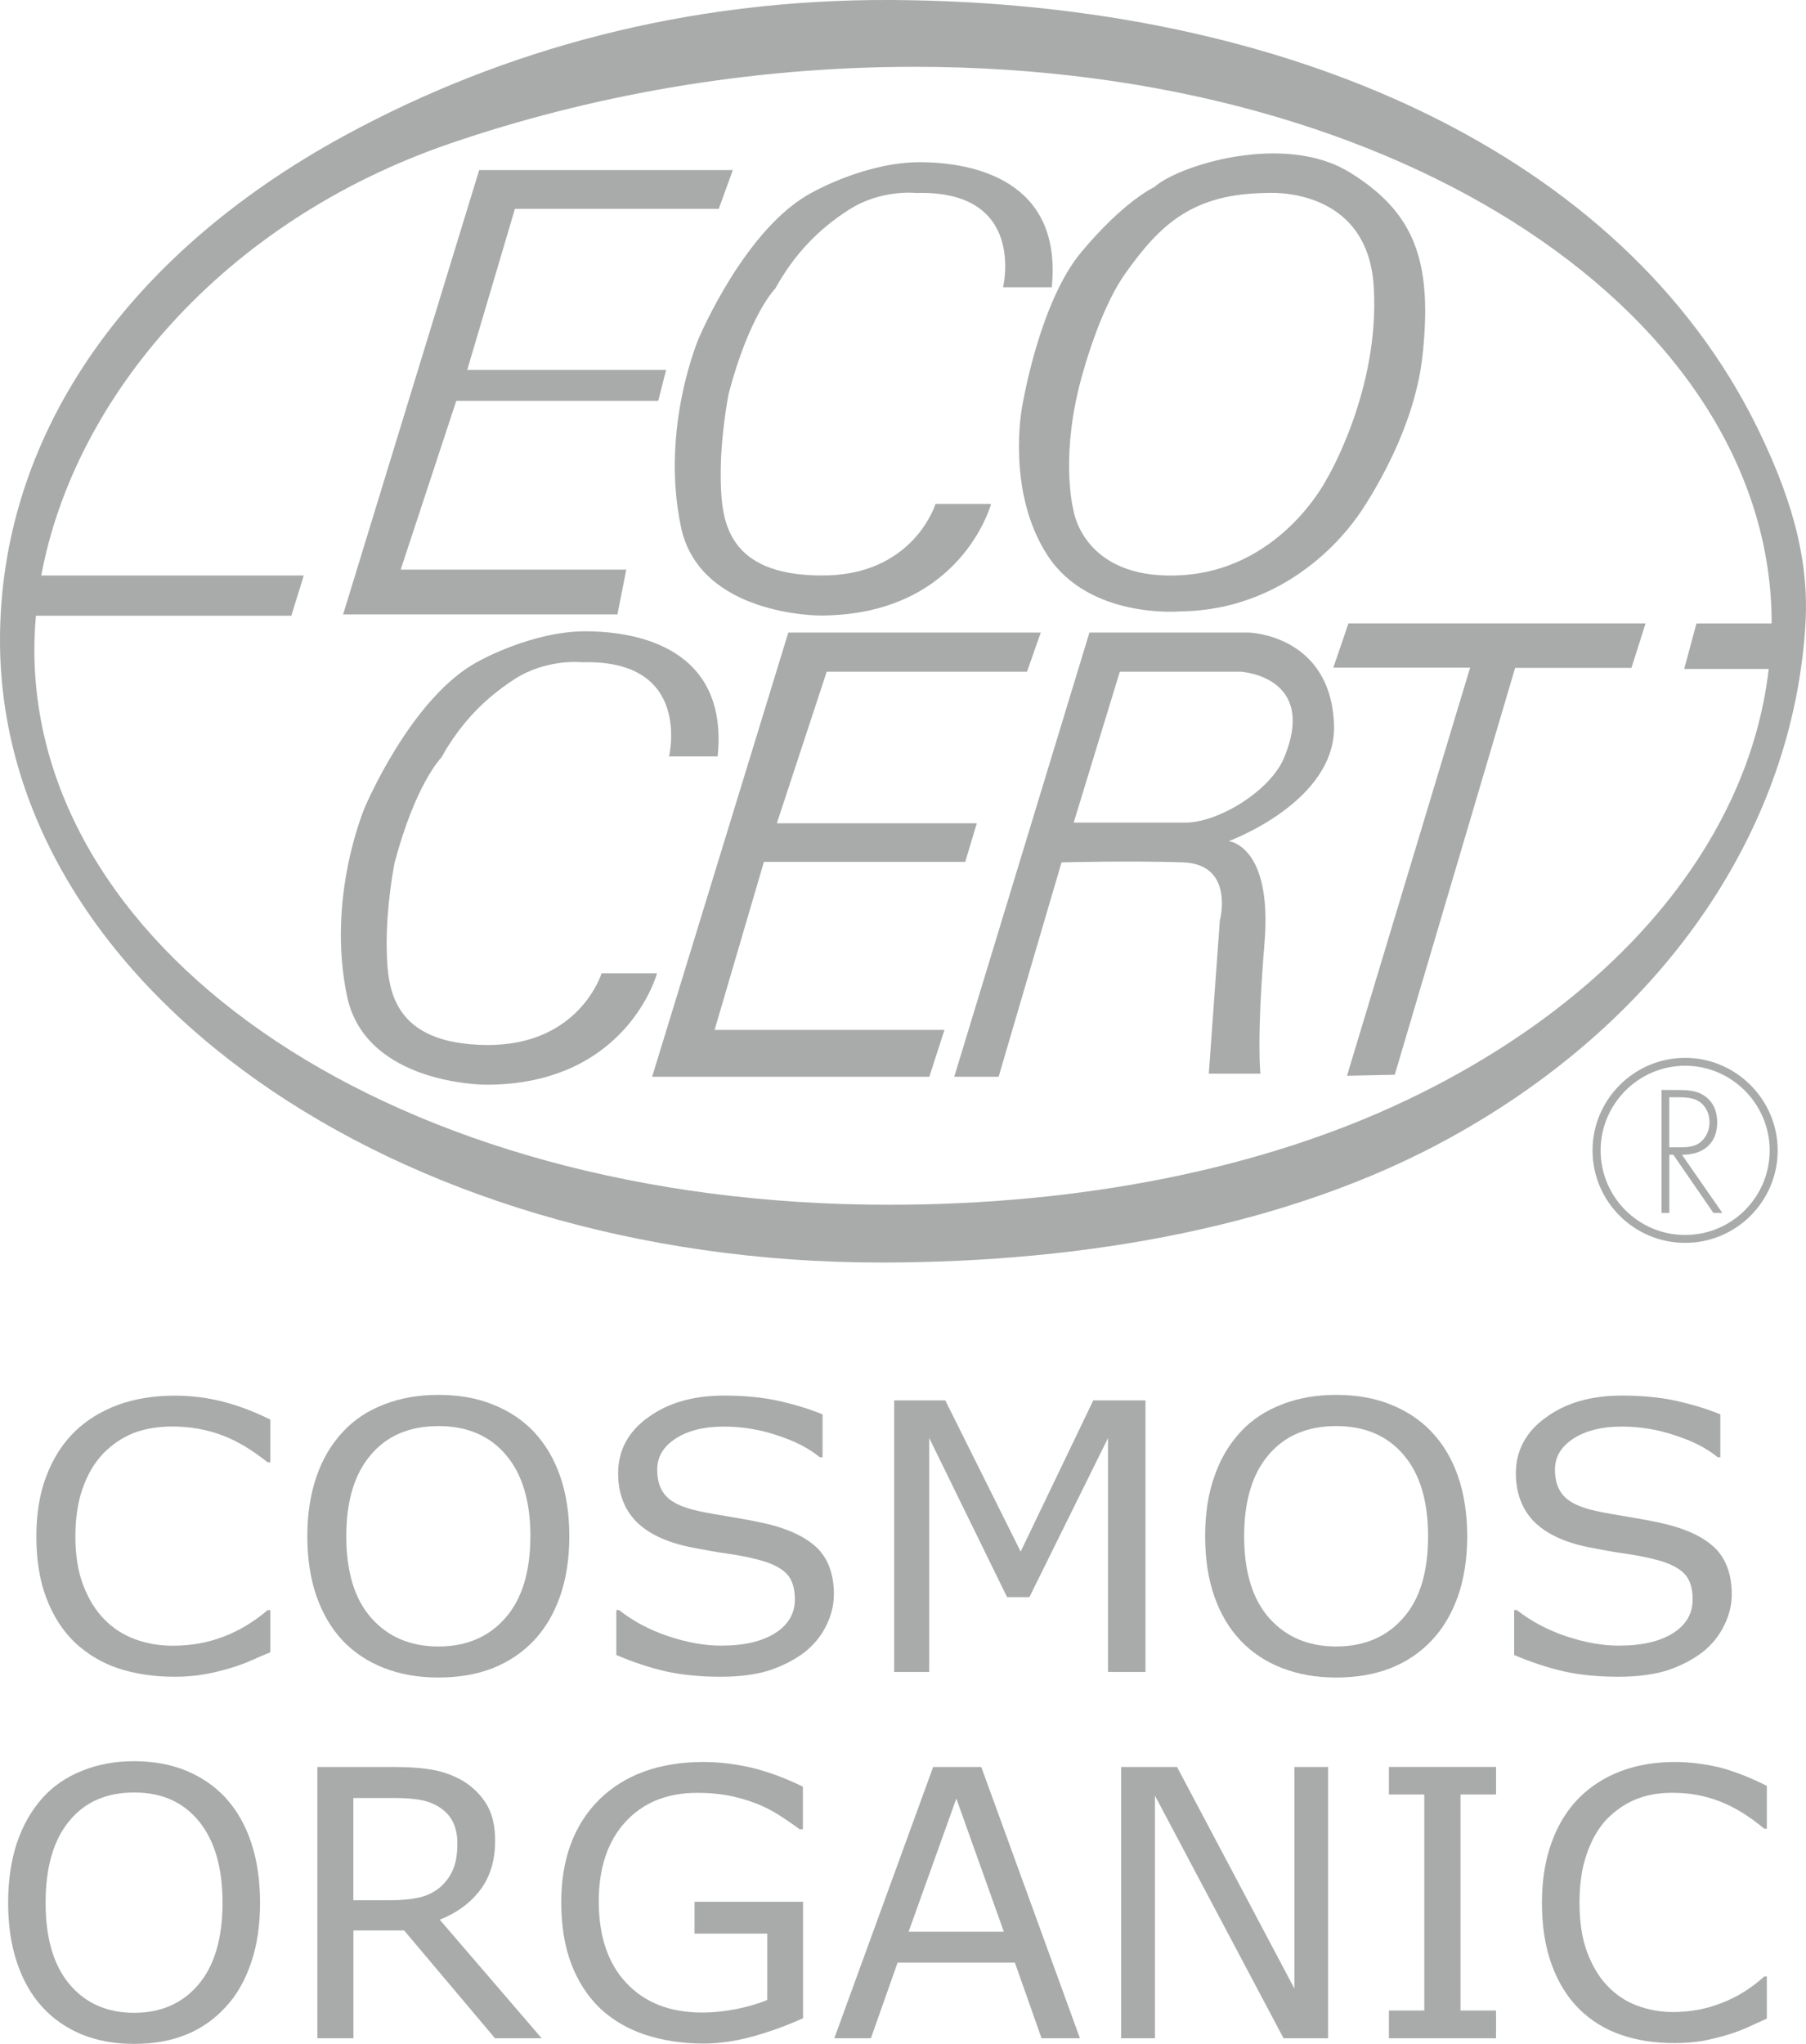
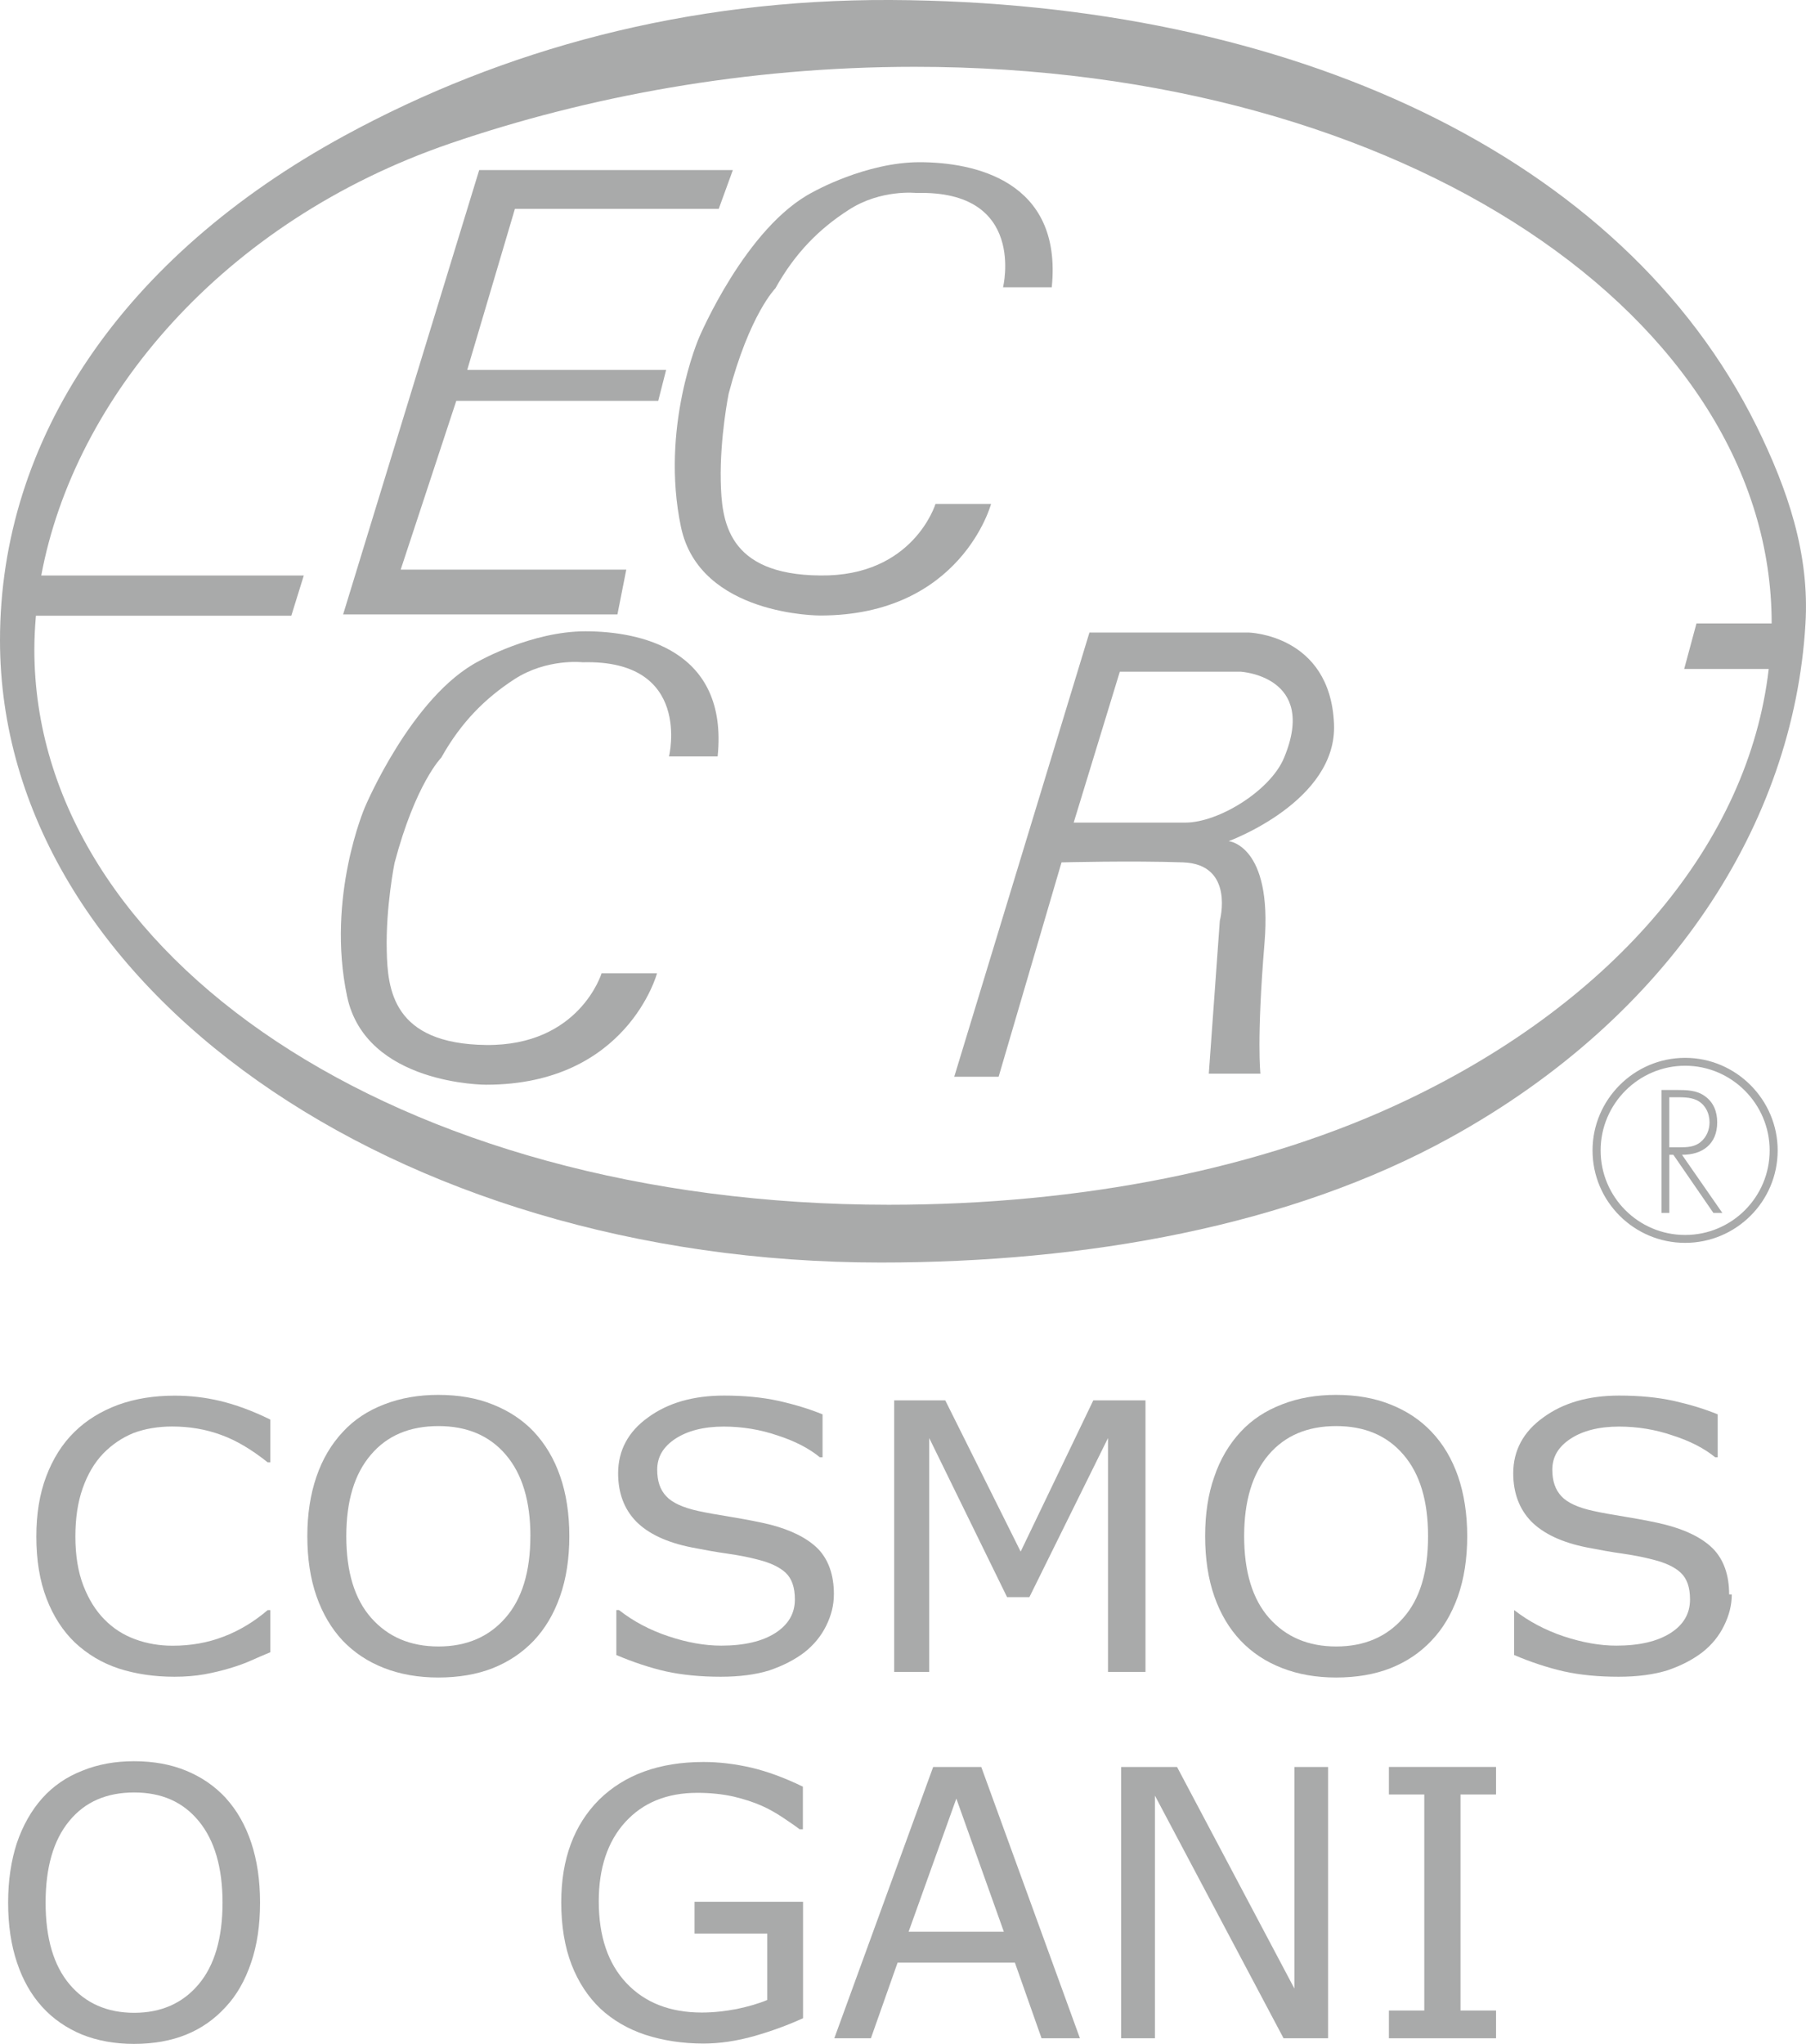
<svg xmlns="http://www.w3.org/2000/svg" id="_レイヤー_2" data-name="レイヤー 2" width="47.37" height="53.602" viewBox="0 0 47.37 53.602">
  <defs>
    <style>
      .cls-1 {
        fill: #a9aaaa;
      }
    </style>
  </defs>
  <g id="txt">
    <g>
      <g>
        <g>
          <polygon class="cls-1" points="12.569 4.46 19.222 4.46 18.852 5.477 13.506 5.477 12.255 9.701 17.472 9.701 17.265 10.512 11.968 10.512 10.51 14.938 16.427 14.938 16.195 16.113 9 16.113 12.569 4.46" />
-           <path class="cls-1" d="M35.386,4.512c-1.699-1.04-4.461-.185-5.112.395,0,0-.784.356-1.901,1.691-1.124,1.329-1.568,4.095-1.568,4.095,0,0-.419,2.213.678,3.883,1.094,1.666,3.465,1.458,3.465,1.458,3.105-.029,4.649-2.506,4.649-2.475,0,0,1.485-2.034,1.716-4.247.27-2.496-.231-3.76-1.926-4.801ZM34.811,12.54s-1.227,2.475-3.968,2.552c-2.427.073-2.683-1.691-2.683-1.691,0,0-.341-1.246.131-3.205,0,0,.456-1.936,1.225-3.024.938-1.327,1.801-2.09,3.707-2.111,0,0,2.658-.208,2.81,2.473.16,2.687-1.221,5.006-1.221,5.006Z" />
-           <polygon class="cls-1" points="20.677 16.588 27.299 16.588 26.937 17.615 21.684 17.615 20.376 21.59 25.621 21.59 25.317 22.603 20.037 22.603 18.743 27.01 24.772 27.01 24.376 28.237 17.105 28.237 20.677 16.588" />
          <path class="cls-1" d="M46.072,11.174C42.557,4.069,33.843.052,23.365 0c-5.343-.023-10.17,1.29-14.338,3.563C3.207,6.737,0,11.525,0,16.791c0,9.046,10.312,16.319,23.1,16.319,5.393,0,10.743-.955,14.952-3.282,5.765-3.184,8.992-8.238,9.303-13.455.115-1.849-.464-3.532-1.283-5.2ZM36.908,28.845c-3.798,1.814-8.546,2.75-13.595,2.75C10.358,31.594.901,25.022.901,17.035c0-.298.016-.591.041-.888h6.699l.327-1.054H1.082C1.947,10.45,5.829,5.805,11.823,3.757c3.561-1.217,7.711-2.005,12.166-2.005,12.918,0,22.486,6.643,22.48,14.597h-1.972l-.322,1.194h2.217c-.522,4.536-4.008,8.69-9.484,11.302Z" />
-           <polygon class="cls-1" points="35.369 16.348 34.972 17.509 38.56 17.509 35.331 28.212 36.584 28.185 39.741 17.515 42.792 17.515 43.162 16.348 35.369 16.348" />
          <path class="cls-1" d="M34.99,18.98c-.102-2.344-2.242-2.392-2.242-2.392h-4.173l-3.546,11.65h1.164l1.65-5.622s1.843-.048,3.195,0c1.356.054.957,1.529.957,1.529l-.289,4.012h1.354s-.104-.884.108-3.436c.208-2.558-.94-2.662-.94-2.662,0,0,2.854-1.042,2.762-3.078ZM33.68,19.872c-.351.855-1.71,1.701-2.592,1.701h-2.926l1.21-3.958h3.168s2.034.114,1.14,2.257Z" />
          <path class="cls-1" d="M17.547,19.839s.626-2.55-2.264-2.471c0,0-.938-.108-1.791.445-.754.491-1.393,1.117-1.917,2.055,0,0-.676.68-1.227,2.766,0,0-.231,1.148-.204,2.292.021,1.017.154,2.45,2.606,2.479,2.451.027,3.029-1.88,3.029-1.88h1.454s-.781,2.922-4.483,2.922c0,0-3.159.01-3.647-2.321-.549-2.606.467-4.954.467-4.954,0,0,1.227-2.922,2.998-3.838,0,0,1.382-.778,2.786-.778,1.41,0,3.757.466,3.469,3.282h-1.277Z" />
          <path class="cls-1" d="M26.309,7.534s.628-2.554-2.271-2.473c0,0-.938-.106-1.783.447-.757.487-1.395,1.115-1.918,2.055,0,0-.676.678-1.225,2.762,0,0-.232,1.15-.207,2.292.023,1.023.153,2.456,2.608,2.475,2.445.033,3.024-1.876,3.024-1.876h1.458s-.783,2.926-4.482,2.926c0,0-3.162.015-3.652-2.323-.548-2.608.471-4.956.471-4.956,0,0,1.227-2.92,2.996-3.829,0,0,1.379-.78,2.792-.78,1.406,0,3.752.468,3.467,3.28h-1.279Z" />
        </g>
        <path class="cls-1" d="M45.041,29.435c0-.27-.089-.524-.325-.69-.212-.154-.472-.16-.732-.16h-.403v3.224h.204v-1.525h.106l1.05,1.525h.235l-1.059-1.525c.539.004.924-.283.924-.849ZM43.784,30.088v-1.312h.137c.188,0,.399-.008.576.073.229.106.343.345.343.584,0,.191-.075.383-.229.512-.162.139-.364.143-.564.143h-.264ZM44.2,27.742c-1.339,0-2.429,1.096-2.429,2.427,0,1.341,1.09,2.425,2.429,2.425,1.336,0,2.427-1.084,2.427-2.425,0-1.331-1.092-2.427-2.427-2.427ZM44.2,32.387c-1.223,0-2.217-.992-2.217-2.217,0-1.219.995-2.221,2.217-2.221,1.223,0,2.217,1.003,2.217,2.221,0,1.225-.994,2.217-2.217,2.217Z" />
      </g>
      <g>
        <path class="cls-1" d="M7.089,43.331c-.181.073-.346.148-.494.212-.15.069-.34.139-.578.21-.203.06-.422.114-.656.156-.238.042-.5.064-.786.064-.536,0-1.024-.075-1.461-.216-.442-.146-.822-.376-1.148-.68-.317-.304-.567-.689-.746-1.156-.179-.466-.267-1.009-.267-1.627,0-.587.084-1.111.258-1.572.174-.46.418-.855.745-1.173.313-.308.697-.541,1.141-.707.447-.162.939-.241,1.486-.241.398,0,.794.044,1.19.139.395.094.837.252,1.318.489v1.119h-.072c-.409-.324-.81-.57-1.216-.716-.4-.148-.829-.222-1.286-.222-.372,0-.71.058-1.013.17-.297.121-.565.3-.801.543-.228.239-.407.543-.536.911-.127.362-.19.78-.19,1.261,0,.501.071.93.211,1.292.14.36.324.653.544.876.233.241.502.412.816.528.306.112.634.168.978.168.476,0,.92-.077,1.334-.237.414-.156.802-.391,1.161-.697h.07v1.106Z" />
        <path class="cls-1" d="M14.001,37.547c.299.318.532.707.692,1.169.16.46.24.988.24,1.57,0,.593-.082,1.119-.245,1.581-.163.464-.395.849-.687,1.159-.305.32-.668.56-1.082.724-.416.162-.891.243-1.424.243-.52,0-.994-.083-1.419-.248-.426-.166-.788-.406-1.088-.72-.295-.316-.526-.705-.687-1.165-.159-.456-.24-.982-.24-1.574,0-.578.081-1.098.238-1.556.158-.464.39-.855.698-1.183.289-.314.651-.553,1.083-.718.436-.169.907-.248,1.415-.248.531,0,1.008.081,1.43.252.42.166.781.403,1.076.713ZM13.912,40.286c0-.921-.215-1.633-.646-2.136-.429-.503-1.02-.751-1.764-.751-.756,0-1.347.248-1.773.751-.432.503-.646,1.215-.646,2.136,0,.936.217,1.651.656,2.146.438.495,1.022.747,1.763.747.733,0,1.32-.252,1.752-.747.437-.495.657-1.211.657-2.146Z" />
        <path class="cls-1" d="M21.872,41.815c0,.279-.068.549-.2.817-.136.277-.325.503-.565.695-.267.204-.576.36-.93.48-.347.108-.776.166-1.273.166-.534,0-1.013-.048-1.441-.141-.422-.098-.856-.241-1.297-.429v-1.179h.07c.373.293.805.524,1.299.688.49.164.951.245,1.381.245.608,0,1.082-.114,1.423-.333.338-.218.51-.51.51-.878,0-.318-.079-.545-.242-.701-.16-.148-.404-.264-.732-.345-.248-.065-.517-.117-.808-.158-.288-.04-.598-.096-.921-.16-.655-.129-1.142-.36-1.459-.68-.316-.324-.474-.749-.474-1.265,0-.595.261-1.09.784-1.464.522-.383,1.189-.574,1.995-.574.519,0,.996.044,1.43.139.434.098.818.216,1.153.354v1.125h-.071c-.28-.231-.651-.424-1.11-.572-.456-.156-.93-.233-1.41-.233-.524,0-.949.11-1.268.318-.321.212-.478.478-.478.813,0,.298.076.526.238.697.156.17.439.298.836.385.215.048.513.1.906.164.391.067.723.129.997.198.547.143.963.353,1.24.63.278.289.418.689.418,1.196Z" />
        <path class="cls-1" d="M30.044,43.847h-.982v-6.134l-2.062,4.172h-.585l-2.042-4.172v6.134h-.92v-7.122h1.341l1.977,3.966,1.905-3.966h1.369v7.122Z" />
        <path class="cls-1" d="M37.546,37.547c.304.318.535.707.697,1.169.158.46.241.988.241,1.57,0,.593-.083,1.119-.245,1.581-.167.464-.395.849-.693,1.159-.301.32-.663.56-1.079.724-.416.162-.89.243-1.423.243-.52,0-.994-.083-1.416-.248-.429-.166-.79-.406-1.088-.72-.3-.316-.53-.705-.691-1.165-.158-.456-.239-.982-.239-1.574,0-.578.077-1.098.239-1.556.156-.464.391-.855.694-1.183.292-.314.653-.553,1.086-.718.433-.169.903-.248,1.414-.248.53,0,1.005.081,1.429.252.42.166.78.403,1.073.713ZM37.457,40.286c0-.921-.212-1.633-.645-2.136-.429-.503-1.019-.751-1.764-.751-.751,0-1.342.248-1.772.751-.429.503-.643,1.215-.643,2.136,0,.936.219,1.651.655,2.146.439.495,1.023.747,1.76.747.736,0,1.323-.252,1.756-.747.441-.495.653-1.211.653-2.146Z" />
-         <path class="cls-1" d="M45.423,41.815c0,.279-.069.549-.202.817-.135.277-.322.503-.564.695-.266.204-.574.36-.928.48-.354.108-.778.166-1.273.166-.537,0-1.019-.048-1.439-.141-.424-.098-.861-.241-1.302-.429v-1.179h.069c.377.293.809.524,1.296.688.495.164.955.245,1.383.245.613,0,1.084-.114,1.427-.333.339-.218.507-.51.507-.878,0-.318-.079-.545-.243-.701-.158-.148-.403-.264-.732-.345-.249-.065-.518-.117-.805-.158-.289-.04-.597-.096-.923-.16-.655-.129-1.14-.36-1.46-.68-.314-.324-.474-.749-.474-1.265,0-.595.264-1.09.788-1.464.522-.383,1.185-.574,1.99-.574.522,0,1.0.044,1.433.139.433.098.82.216,1.152.354v1.125h-.066c-.283-.231-.653-.424-1.115-.572-.453-.156-.928-.233-1.406-.233-.526,0-.953.11-1.271.318-.323.212-.48.478-.48.813,0,.298.079.526.239.697.158.17.437.298.84.385.21.048.514.1.901.164.395.067.726.129.994.198.554.143.967.353,1.244.63.279.289.42.689.42,1.196Z" />
+         <path class="cls-1" d="M45.423,41.815c0,.279-.069.549-.202.817-.135.277-.322.503-.564.695-.266.204-.574.36-.928.48-.354.108-.778.166-1.273.166-.537,0-1.019-.048-1.439-.141-.424-.098-.861-.241-1.302-.429v-1.179c.377.293.809.524,1.296.688.495.164.955.245,1.383.245.613,0,1.084-.114,1.427-.333.339-.218.507-.51.507-.878,0-.318-.079-.545-.243-.701-.158-.148-.403-.264-.732-.345-.249-.065-.518-.117-.805-.158-.289-.04-.597-.096-.923-.16-.655-.129-1.14-.36-1.46-.68-.314-.324-.474-.749-.474-1.265,0-.595.264-1.09.788-1.464.522-.383,1.185-.574,1.99-.574.522,0,1.0.044,1.433.139.433.098.82.216,1.152.354v1.125h-.066c-.283-.231-.653-.424-1.115-.572-.453-.156-.928-.233-1.406-.233-.526,0-.953.11-1.271.318-.323.212-.48.478-.48.813,0,.298.079.526.239.697.158.17.437.298.84.385.21.048.514.1.901.164.395.067.726.129.994.198.554.143.967.353,1.244.63.279.289.42.689.42,1.196Z" />
        <path class="cls-1" d="M5.922,47.154c.29.318.515.711.667,1.169.155.466.232.988.232,1.574,0,.587-.077,1.113-.234,1.572-.159.468-.379.857-.665,1.161-.295.324-.639.566-1.039.728-.398.162-.857.243-1.37.243-.497,0-.953-.081-1.363-.245-.408-.171-.758-.41-1.044-.726-.286-.314-.508-.703-.66-1.161-.155-.46-.233-.982-.233-1.572,0-.58.078-1.098.228-1.56.156-.458.377-.853.671-1.183.281-.312.627-.553,1.044-.716.415-.17.868-.25,1.358-.25.512,0,.971.083,1.377.252.406.169.748.406,1.032.713ZM5.837,49.897c0-.921-.211-1.637-.623-2.138-.415-.505-.975-.751-1.694-.751-.724,0-1.293.245-1.706.751-.413.501-.618,1.217-.618,2.138,0,.932.21,1.649.631,2.145.418.495.985.744,1.693.744.705,0,1.27-.25,1.687-.744.419-.495.63-1.213.63-2.145Z" />
-         <path class="cls-1" d="M14.207,53.454h-1.223l-2.383-2.827h-1.331v2.827h-.946v-7.115h1.993c.43,0,.786.027,1.074.083.286.056.544.158.776.297.258.164.457.366.604.614.147.248.216.562.216.942,0,.51-.129.94-.386,1.283-.26.345-.613.607-1.067.786l2.674,3.11ZM11.997,48.342c0-.208-.038-.385-.109-.543-.07-.156-.19-.291-.355-.399-.136-.089-.298-.158-.486-.193-.189-.035-.411-.054-.666-.054h-1.113v2.681h.955c.3,0,.56-.023.783-.075.226-.054.412-.152.569-.293.144-.137.25-.289.317-.464.071-.169.104-.391.104-.659Z" />
        <path class="cls-1" d="M21.063,52.928c-.388.177-.814.335-1.272.466-.464.131-.908.198-1.337.198-.554,0-1.062-.079-1.526-.229-.459-.152-.853-.383-1.18-.686-.327-.312-.581-.701-.758-1.159-.178-.464-.269-1.009-.269-1.631,0-1.134.334-2.032.996-2.693.667-.653,1.579-.986,2.737-.986.403,0,.82.05,1.24.146.421.098.877.264,1.365.501v1.117h-.087c-.097-.077-.24-.173-.431-.302-.188-.125-.371-.229-.554-.31-.217-.098-.471-.179-.746-.245-.281-.062-.598-.098-.95-.098-.798,0-1.424.256-1.891.767-.462.508-.695,1.206-.695,2.076,0,.919.242,1.635.728,2.149.484.512,1.144.77,1.976.77.306,0,.611-.035.916-.093.304-.065.569-.139.8-.237v-1.741h-1.908v-.834h2.846v3.055Z" />
        <path class="cls-1" d="M28.326,53.454h-1.007l-.699-1.984h-3.077l-.7,1.984h-.96l2.593-7.115h1.262l2.588,7.115ZM26.33,50.659l-1.246-3.492-1.252,3.492h2.498Z" />
        <path class="cls-1" d="M34.836,53.454h-1.169l-3.374-6.364v6.364h-.886v-7.115h1.466l3.078,5.811v-5.811h.884v7.115Z" />
        <path class="cls-1" d="M39.24,53.454h-2.81v-.728h.928v-5.666h-.928v-.722h2.81v.722h-.932v5.666h.932v.728Z" />
-         <path class="cls-1" d="M46.343,52.938c-.171.079-.329.148-.472.214-.14.067-.329.139-.555.21-.196.06-.408.11-.637.158-.229.038-.478.06-.753.06-.516,0-.984-.069-1.406-.216-.424-.146-.79-.372-1.102-.68-.303-.302-.545-.687-.716-1.155-.172-.468-.258-1.007-.258-1.626,0-.587.083-1.109.249-1.572.164-.462.403-.855.716-1.173.302-.304.665-.541,1.098-.707.424-.162.902-.243,1.427-.243.381,0,.761.05,1.14.135.383.098.805.258,1.269.491v1.123h-.069c-.391-.327-.78-.568-1.167-.716-.387-.152-.799-.225-1.238-.225-.36,0-.682.054-.971.175-.287.119-.545.299-.774.539-.22.241-.391.549-.512.911-.125.36-.183.784-.183,1.262,0,.499.064.925.2,1.292.137.362.31.653.524.876.225.239.485.414.78.524.299.112.614.171.947.171.454,0,.882-.081,1.277-.237.403-.154.776-.387,1.121-.697h.065v1.107Z" />
      </g>
    </g>
  </g>
</svg>